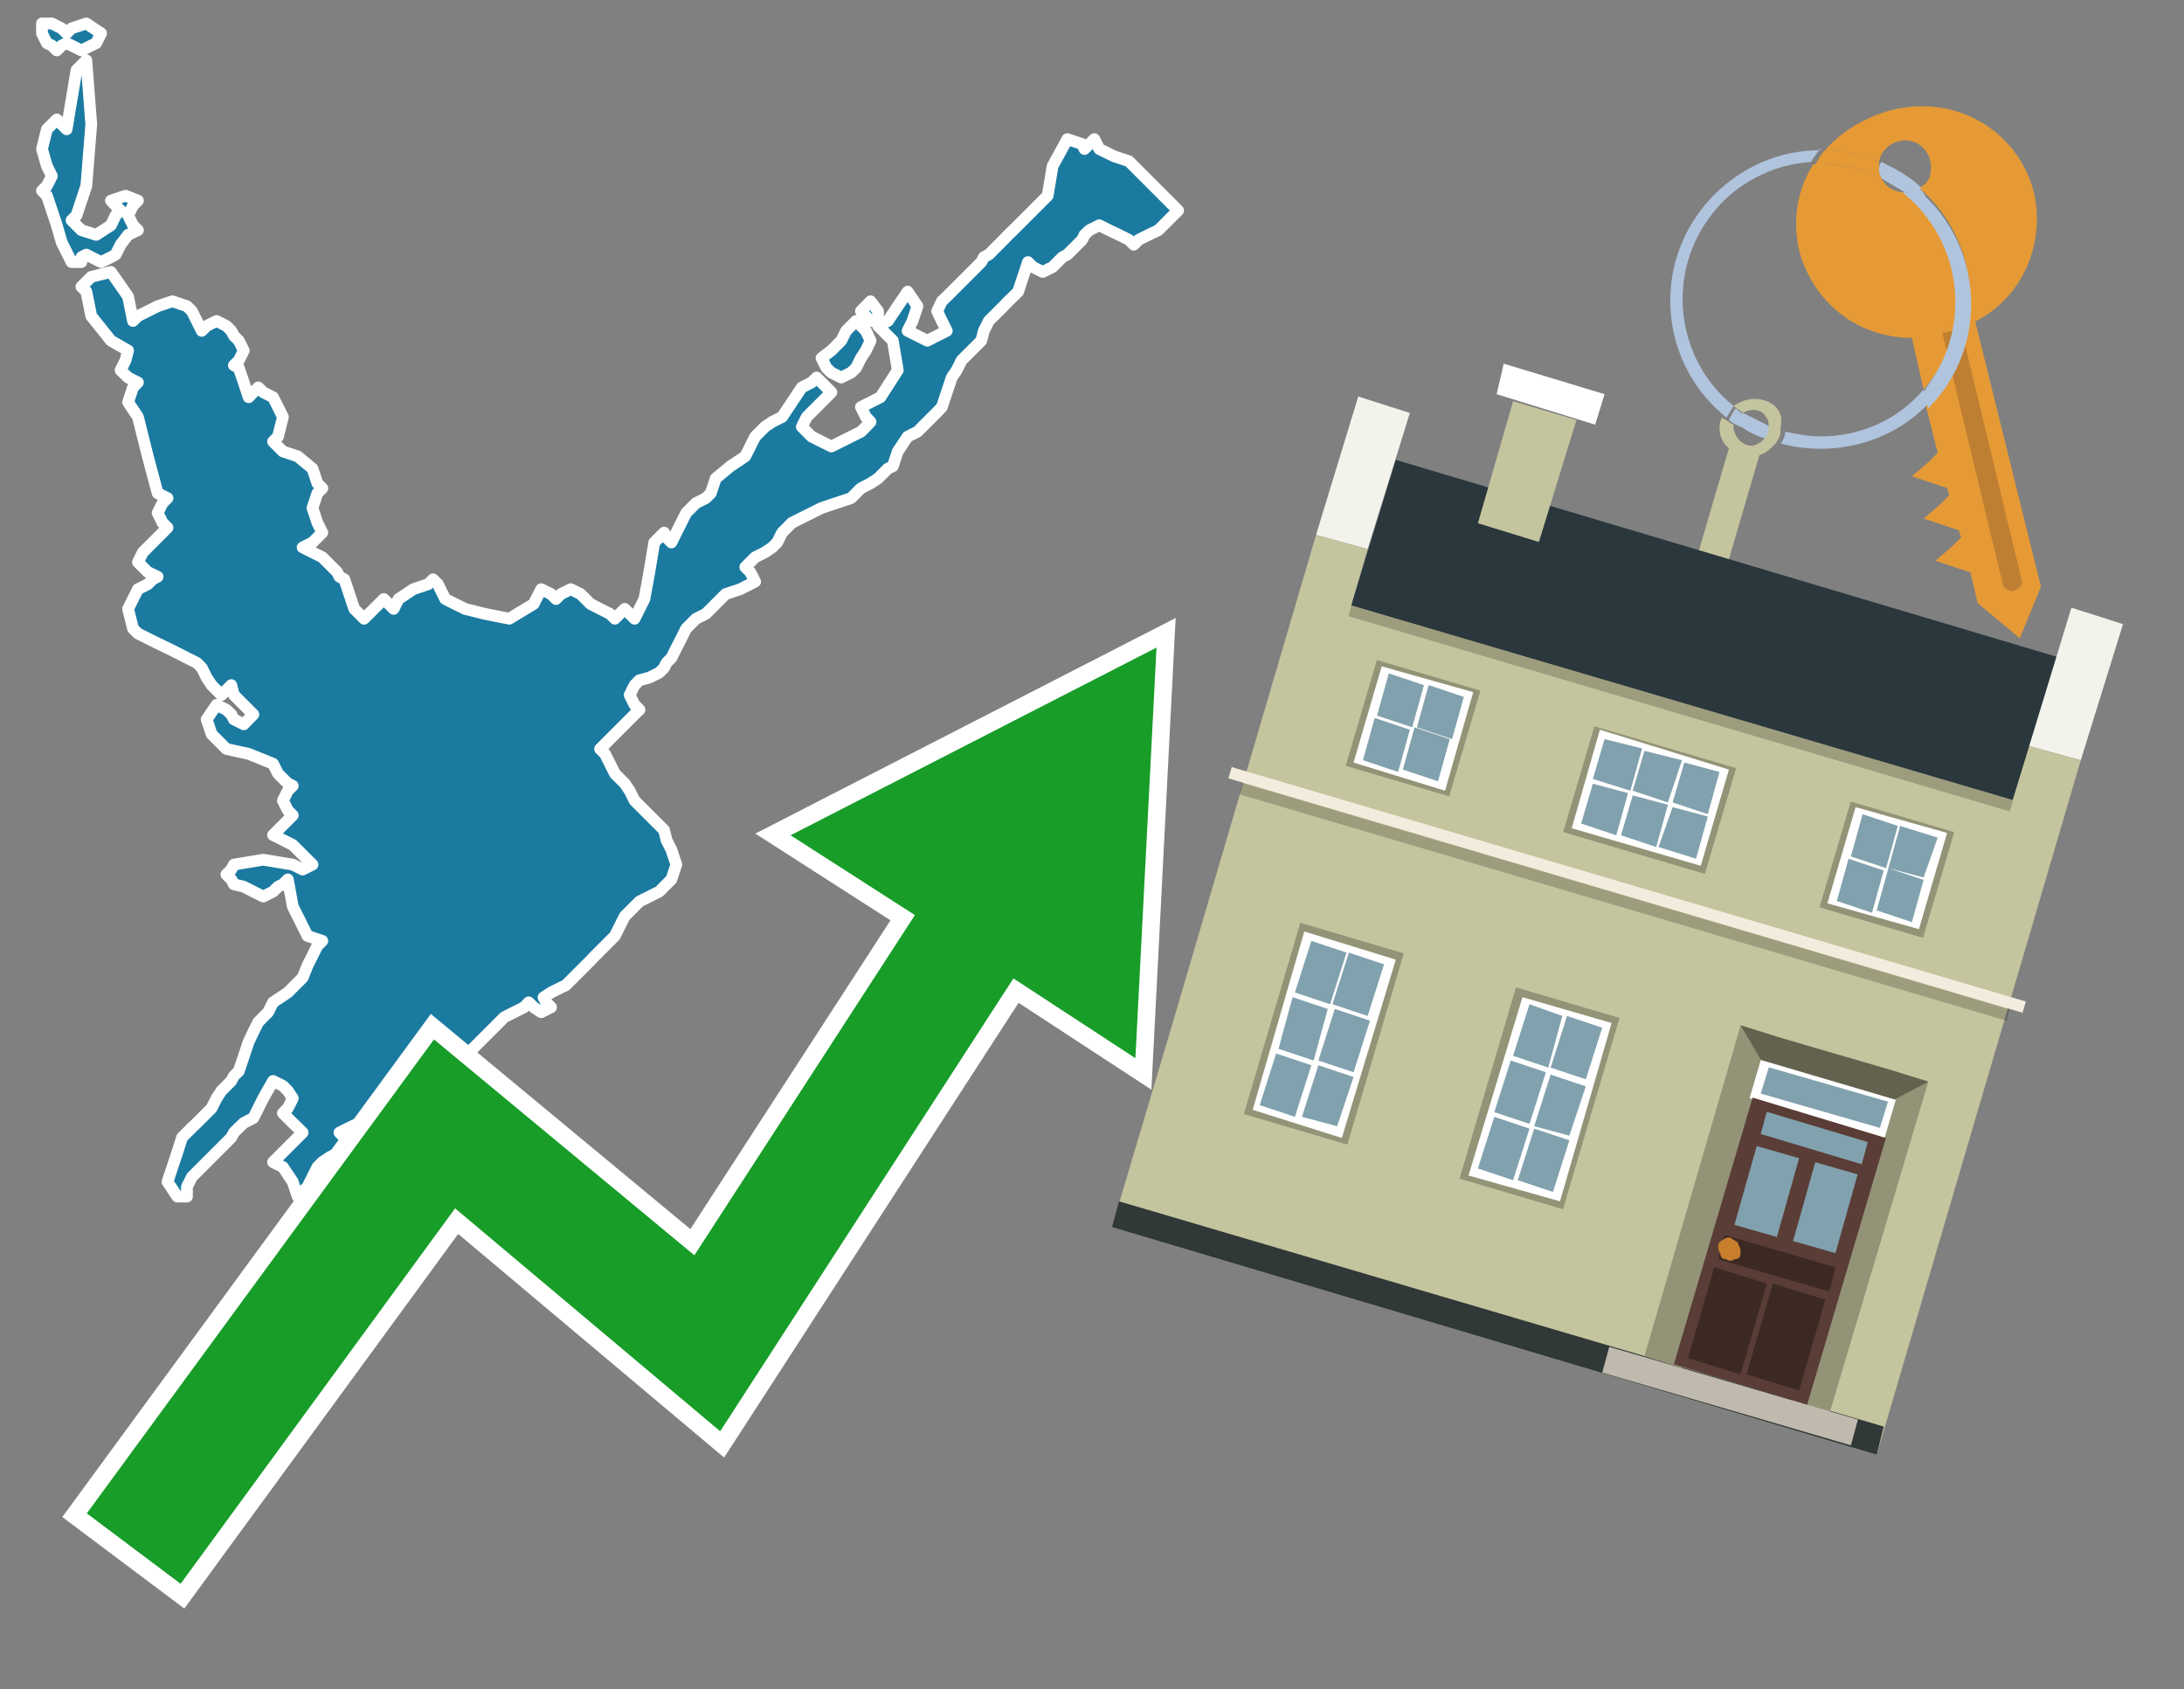
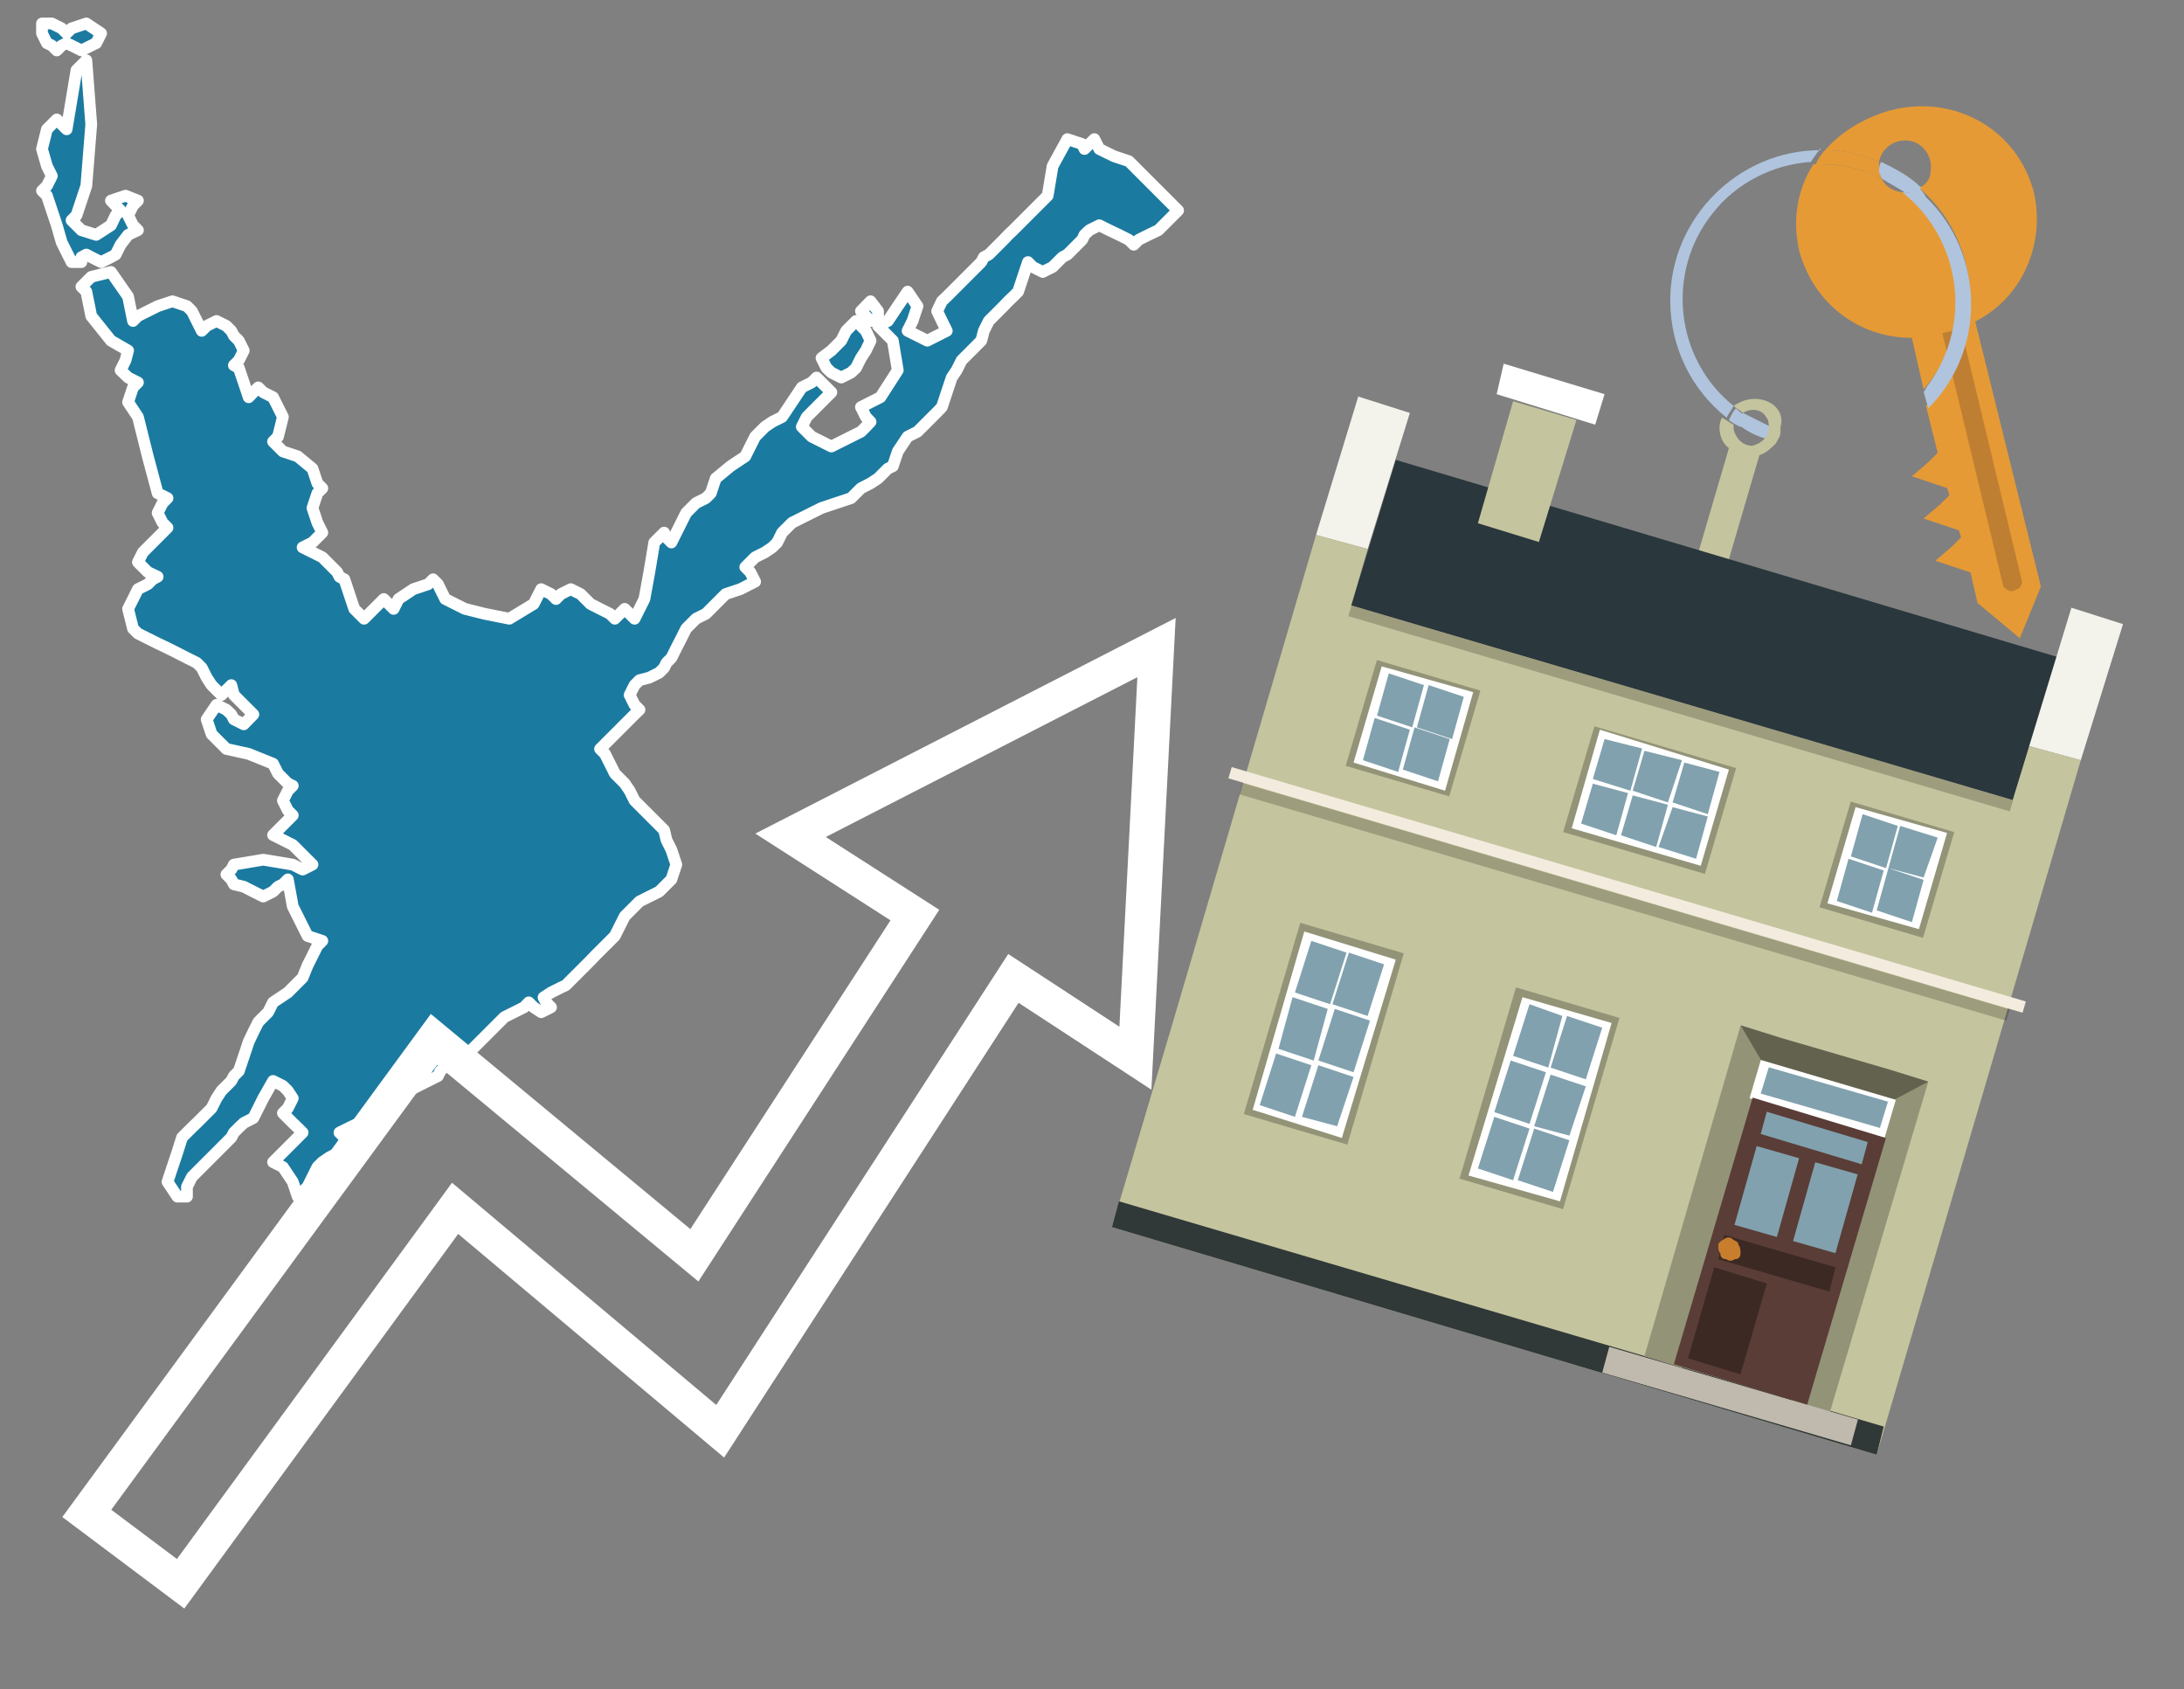
<svg xmlns="http://www.w3.org/2000/svg" version="1.1" id="Text" x="0px" y="0px" width="93.1px" height="72px" viewBox="0 0 93.1 72" style="enable-background:new 0 0 93.1 72;" xml:space="preserve">
  <rect x="0" y="0" width="93.1" height="72" fill="#808080" stroke="none" />
  <style type="text/css">
	.st0{fill:#1B7AA0;stroke:#FFFFFF;stroke-width:0.5;stroke-linejoin:round;}
	.st1{fill:none;stroke:#FFFFFF;stroke-width:1.5;stroke-miterlimit:10;}
	.st2{fill:#179D28;}
	.st3{fill:#E69A35;}
	.st4{fill:#B0C4DE;}
	.st5{fill:#C4C49E;}
	.st6{fill:#BF7F32;}
	.st7{fill-rule:evenodd;clip-rule:evenodd;fill:#2A373C;}
	.st8{fill-rule:evenodd;clip-rule:evenodd;fill:#F3F3EC;}
	.st9{fill-rule:evenodd;clip-rule:evenodd;fill:#C4C49E;}
	.st10{fill-rule:evenodd;clip-rule:evenodd;fill:#303838;}
	.st11{opacity:0.2;fill-rule:evenodd;clip-rule:evenodd;}
	.st12{fill-rule:evenodd;clip-rule:evenodd;fill:#F3ECDE;}
	.st13{fill-rule:evenodd;clip-rule:evenodd;fill:#FFFFFF;}
	.st14{fill-rule:evenodd;clip-rule:evenodd;fill:#939377;}
	.st15{fill-rule:evenodd;clip-rule:evenodd;fill:#C0B9AD;}
	.st16{fill-rule:evenodd;clip-rule:evenodd;fill:#62624F;}
	.st17{fill:#FFFFFF;}
	.st18{fill:#5A3D36;}
	.st19{fill:#81A1AE;}
	.st20{fill:#3C2924;}
	.st21{fill:#C87E2C;}
	.st22{fill-rule:evenodd;clip-rule:evenodd;fill:#81A1AE;}
</style>
  <path class="st0" d="M7.56,51.0L7.14,50.37L7.35,49.74L7.56,49.11L7.76,48.48L7.97,48.27L8.18,48.06L8.39,47.86L8.6,47.65L8.81,47.44L9.02,47.23L9.23,46.81L9.44,46.49L9.65,46.28L9.86,46.07L9.97,45.86L10.18,45.65L10.39,45.03L10.6,44.4L10.8,43.98L11.01,43.56L11.22,43.35L11.43,43.14L11.64,42.72L12.27,42.3L12.9,41.67L13.11,41.15L13.32,40.73L13.53,40.31L13.74,40.1L13.11,39.89L12.48,38.63L12.27,37.48L12.06,37.69L11.85,37.79L11.64,38.0L11.22,38.21L10.8,38.0L10.39,37.79L9.97,37.69L9.86,37.48L9.65,37.27L9.86,37.06L9.97,36.85L11.22,36.64L12.48,36.85L12.9,37.06L13.32,36.85L13.11,36.64L12.9,36.43L12.69,36.22L12.48,36.01L12.06,35.8L11.64,35.59L11.85,35.38L12.06,35.17L12.27,34.96L12.48,34.75L12.27,34.54L12.06,34.12L12.27,33.7L12.48,33.49L12.27,33.39L12.06,33.18L11.85,32.97L11.64,32.55L10.6,32.13L9.65,31.92L9.44,31.71L9.23,31.5L9.02,31.29L8.81,30.66L9.23,30.04L9.65,30.25L9.86,30.45L9.97,30.66L10.39,30.87L10.8,30.45L10.39,30.04L9.97,29.62L9.86,29.2L9.65,29.41L9.44,29.62L9.23,29.41L9.02,29.2L8.81,28.88L8.6,28.46L8.39,28.25L7.97,28.04L7.56,27.83L7.14,27.62L6.72,27.42L6.3,27.21L5.88,27.0L5.67,26.79L5.46,25.95L5.88,25.11L6.3,24.9L6.51,24.69L6.72,24.58L6.3,24.38L5.88,23.96L6.09,23.54L6.3,23.33L6.51,23.12L6.72,22.91L6.93,22.7L7.14,22.49L6.93,22.28L6.72,21.86L6.93,21.44L7.14,21.23L6.72,21.02L6.3,19.45L5.88,17.77L5.46,17.14L5.67,16.51L5.88,16.3L5.46,16.09L5.14,15.78L5.35,15.36L5.46,14.94L4.73,14.52L3.89,13.47L3.68,12.43L3.47,12.22L3.68,12.01L3.89,11.8L4.73,11.59L5.46,12.64L5.67,13.68L5.88,13.47L6.3,13.26L6.72,13.05L7.35,12.84L7.97,13.05L8.18,13.26L8.39,13.68L8.6,14.1L8.81,13.89L9.23,13.68L9.65,13.89L9.86,14.1L9.97,14.31L10.18,14.52L10.39,14.94L10.18,15.36L9.97,15.57L10.18,15.68L10.39,16.3L10.6,16.93L10.8,16.72L11.01,16.51L11.22,16.72L11.64,16.93L12.06,17.77L11.85,18.61L11.64,18.82L11.85,19.03L12.06,19.24L12.69,19.45L13.32,19.97L13.53,20.6L13.74,20.81L13.53,21.02L13.32,21.65L13.53,22.28L13.74,22.7L13.32,23.12L12.9,23.33L13.32,23.54L13.74,23.75L13.95,23.96L14.16,24.17L14.37,24.38L14.47,24.58L14.68,24.69L14.89,25.32L15.1,25.95L15.31,26.16L15.52,26.37L15.73,26.16L15.94,25.95L16.15,25.74L16.36,25.53L16.57,25.74L16.78,25.95L16.99,25.53L17.62,25.11L18.25,24.9L18.46,24.69L18.67,24.9L18.77,25.11L18.98,25.53L19.82,25.95L20.66,26.16L21.71,26.37L22.75,25.74L23.07,25.11L23.49,25.32L23.7,25.53L23.91,25.32L24.33,25.11L24.75,25.32L24.96,25.53L25.17,25.74L25.58,25.95L26.0,26.16L26.21,26.37L26.42,26.16L26.63,25.95L26.84,26.16L27.05,26.37L27.26,25.95L27.47,25.53L27.68,24.38L27.89,23.12L28.1,22.91L28.31,22.7L28.41,22.91L28.62,23.12L28.83,22.7L29.04,22.28L29.25,21.86L29.67,21.44L30.09,21.23L30.3,21.02L30.51,20.39L31.14,19.87L31.77,19.45L31.98,19.03L32.19,18.61L32.61,18.19L32.92,17.98L33.34,17.77L33.76,17.14L34.18,16.51L34.6,16.3L34.81,16.09L35.02,16.3L35.23,16.51L35.44,16.72L35.23,16.93L35.02,17.14L34.81,17.35L34.6,17.56L34.39,17.77L34.18,18.19L34.6,18.61L35.02,18.82L35.44,19.03L35.86,18.82L36.28,18.61L36.7,18.4L36.91,18.19L37.11,17.98L36.91,17.77L36.7,17.35L37.53,16.93L38.27,15.78L38.06,14.52L37.85,14.31L37.64,14.1L37.43,13.89L37.85,13.68L38.27,13.05L38.69,12.43L39.11,13.05L38.9,13.68L38.69,14.1L39.53,14.52L40.36,14.1L40.15,13.68L39.95,13.26L40.15,12.84L40.36,12.64L40.57,12.43L40.78,12.22L40.99,12.01L41.2,11.8L41.41,11.59L41.62,11.38L41.83,11.17L41.94,10.96L42.15,10.85L42.36,10.64L42.57,10.43L42.78,10.22L42.98,10.01L43.19,9.81L43.4,9.6L43.61,9.39L43.82,9.18L44.03,8.97L44.24,8.76L44.45,8.55L44.66,8.34L44.87,7.08L45.5,5.93L46.13,6.14L46.23,6.35L46.44,6.14L46.65,5.93L46.86,6.35L47.49,6.66L48.12,6.87L48.33,7.08L48.54,7.29L48.75,7.5L48.96,7.71L49.17,7.92L49.38,8.13L49.59,8.34L49.8,8.55L50.01,8.76L50.22,8.97L50.01,9.18L49.8,9.39L49.59,9.6L49.38,9.81L48.96,10.01L48.54,10.22L48.33,10.43L48.12,10.22L47.7,10.01L47.28,9.81L46.86,9.6L46.44,9.81L46.23,10.01L46.13,10.22L45.92,10.43L45.71,10.64L45.5,10.85L45.29,10.96L45.08,11.17L44.87,11.38L44.45,11.59L44.03,11.38L43.82,11.17L43.61,11.8L43.4,12.43L43.19,12.64L42.98,12.84L42.78,13.05L42.57,13.26L42.36,13.47L42.15,13.68L41.94,14.1L41.83,14.52L41.62,14.73L41.41,14.94L41.2,15.15L40.99,15.36L40.78,15.78L40.57,16.09L40.36,16.72L40.15,17.35L39.95,17.56L39.74,17.77L39.53,17.98L39.32,18.19L39.11,18.4L38.69,18.61L38.27,19.24L38.06,19.87L37.85,19.97L37.64,20.18L37.43,20.39L37.11,20.6L36.7,20.81L36.49,21.02L36.28,21.23L35.65,21.44L35.02,21.65L34.6,21.86L34.18,22.07L33.76,22.28L33.34,22.7L33.13,23.12L32.92,23.33L32.61,23.54L32.19,23.75L31.98,23.96L31.77,24.17L31.98,24.38L32.19,24.79L31.56,25.11L30.93,25.32L30.72,25.53L30.51,25.74L30.3,25.95L30.09,26.16L29.67,26.37L29.25,26.79L29.04,27.21L28.83,27.62L28.62,28.04L28.41,28.25L28.31,28.46L28.1,28.67L27.68,28.88L27.26,28.99L27.05,29.2L26.84,29.62L27.05,30.04L27.26,30.25L27.05,30.45L26.84,30.66L26.63,30.87L26.42,31.08L26.21,31.29L26.0,31.5L25.79,31.71L25.58,31.92L25.79,32.13L26.0,32.55L26.21,32.97L26.42,33.18L26.63,33.39L26.84,33.7L27.05,34.12L27.26,34.33L27.47,34.54L27.68,34.75L27.89,34.96L28.1,35.17L28.31,35.38L28.41,35.8L28.62,36.22L28.83,36.85L28.62,37.48L28.41,37.69L28.31,37.79L28.1,38.0L27.68,38.21L27.26,38.42L27.05,38.63L26.84,38.84L26.63,39.05L26.42,39.47L26.21,39.89L26.0,40.1L25.79,40.31L25.58,40.52L25.37,40.73L25.17,40.94L24.96,41.15L24.75,41.36L24.54,41.57L24.33,41.78L24.12,41.99L23.91,42.09L23.49,42.3L23.17,42.51L23.28,42.72L23.49,42.93L23.07,43.14L22.75,42.93L22.54,42.72L22.34,42.93L21.92,43.14L21.5,43.35L21.29,43.56L21.08,43.77L20.87,43.98L20.66,44.19L20.45,44.4L20.24,44.61L20.03,44.82L19.82,45.03L19.4,45.23L18.98,45.44L18.77,45.65L18.67,45.86L18.25,46.07L17.83,46.28L17.41,46.49L16.99,46.6L16.78,46.81L16.57,47.02L16.15,47.23L15.73,47.44L15.52,47.65L15.31,47.86L14.89,48.06L14.47,48.27L14.68,48.48L14.89,48.69L14.68,48.9L14.47,49.11L14.05,49.32L13.74,49.53L13.53,49.74L13.32,50.16L13.11,50.58L12.9,50.79L12.69,51.0L12.48,50.37L12.06,49.74L11.64,49.53L11.85,49.32L12.06,49.11L12.27,48.9L12.48,48.69L12.69,48.48L12.9,48.27L12.69,48.06L12.48,47.86L12.27,47.65L12.06,47.44L12.27,47.23L12.48,46.81L12.27,46.49L12.06,46.28L11.64,46.07L11.22,46.81L10.8,47.65L10.39,47.86L10.18,48.06L9.97,48.27L9.86,48.48L9.65,48.69L9.44,48.9L9.23,49.11L9.02,49.32L8.81,49.53L8.6,49.74L8.39,49.95L8.18,50.16L7.97,50.58L7.97,51.0ZM36.7,13.89L36.91,14.1L37.11,14.52L36.91,14.94L36.7,15.26L36.49,15.68L36.28,15.88L35.86,16.09L35.44,15.88L35.23,15.68L35.02,15.26L35.44,14.94L35.86,14.52L36.07,14.1L36.28,13.89L36.49,13.68L36.7,13.68ZM37.11,13.68L36.7,13.26L37.11,12.84L37.43,13.26L37.43,13.68ZM3.05,11.17L2.63,10.33L2.42,9.6L2.21,8.97L2.0,8.34L1.79,8.13L2.0,7.92L2.21,7.5L2.0,7.08L1.79,6.35L2.0,5.51L2.21,5.3L2.42,5.09L2.63,5.3L2.84,5.51L3.05,4.25L3.26,2.99L3.47,2.78L3.68,2.57L3.89,5.3L3.68,7.92L3.47,8.55L3.26,9.18L3.05,9.39L3.26,9.6L3.47,9.81L4.1,10.01L4.73,9.6L4.93,9.18L5.14,8.97L4.93,8.76L4.73,8.55L5.35,8.34L5.88,8.55L5.67,8.76L5.46,9.18L5.67,9.6L5.88,9.81L5.46,10.01L5.14,10.43L4.93,10.85L4.73,10.96L4.31,11.17L3.89,10.96L3.68,10.85L3.47,10.96L3.47,11.17ZM2.21,1.0L2.63,1.21L2.84,1.42L3.05,1.21L3.68,1.0L4.31,1.42L4.1,1.84L3.89,1.94L3.47,2.15L3.05,1.94L2.84,1.84L2.63,1.94L2.42,2.15L2.21,1.94L2.0,1.84L1.79,1.42L1.79,1.0Z" />
  <polygon class="st1" points="49.3,27.6 33.7,35.6 39,39 29.6,53.5 18.5,44.3 3.7,64.5 7.7,67.5 19.4,51.5 30.7,61 43.2,41.7   48.4,45.1 " />
-   <polygon class="st2" points="49.3,27.6 33.7,35.6 39,39 29.6,53.5 18.5,44.3 3.7,64.5 7.7,67.5 19.4,51.5 30.7,61 43.2,41.7   48.4,45.1 " />
  <path class="st3" d="M80.2,7.6c0-0.1-0.1-0.2-0.1-0.3c0-0.1,0-0.3,0-0.4c-0.7-0.3-1.5-0.5-2.3-0.5c-0.2,0.2-0.3,0.4-0.4,0.6  c0.1,0,0.2,0,0.3,0C78.5,7,79.4,7.2,80.2,7.6z" />
  <path class="st4" d="M77.6,6.4c-3.5,0-6.4,2.9-6.4,6.4c0,2,0.9,3.8,2.4,5c0.1-0.2,0.2-0.3,0.3-0.5c-2.5-2-2.9-5.7-0.9-8.2  c1-1.3,2.6-2.1,4.2-2.2c0.1-0.2,0.3-0.4,0.4-0.6V6.4z" />
  <path class="st3" d="M84.2,13.7c2-1,3-3.3,2.5-5.5C86,5.5,83.3,4,80.6,4.7c-1.1,0.3-2.1,0.9-2.8,1.7c0.8,0,1.6,0.2,2.3,0.5  c0.1-0.6,0.7-1,1.3-0.9c0.6,0.1,1,0.7,0.9,1.3c0,0.3-0.2,0.6-0.5,0.7c2.7,2.3,2.9,6.4,0.6,9c-0.1,0.1-0.2,0.2-0.3,0.3l0.5,2  l-0.4,0.4l-0.7,0.6l0.9,0.3l0.6,0.2l0.1,0.3l-0.4,0.4L82,22.1l0.9,0.3l0.6,0.2l0.1,0.3l-0.4,0.4l-0.7,0.6l0.9,0.3l0.6,0.2l0.3,1.3  l1.8,1.5L87,25L84.2,13.7z" />
  <path class="st3" d="M81.2,8.2c-0.4,0-0.8-0.2-1-0.6C79.4,7.2,78.5,7,77.6,7c-0.1,0-0.2,0-0.3,0c-0.7,1.1-0.9,2.4-0.6,3.7  c0.6,2.2,2.5,3.7,4.8,3.7l0.5,2.2c2.1-2.4,1.9-6.1-0.6-8.2C81.3,8.3,81.2,8.3,81.2,8.2z" />
  <path class="st4" d="M74.1,18.1c0.4,0.3,0.8,0.5,1.2,0.6c0.1-0.1,0.2-0.3,0.2-0.5l0,0c-0.4-0.2-0.8-0.4-1.2-0.6  C74.2,17.8,74.1,17.9,74.1,18.1z" />
  <path class="st4" d="M74.4,17.7c-0.2-0.1-0.3-0.2-0.4-0.3c-0.1,0.1-0.2,0.3-0.3,0.5c0.1,0.1,0.3,0.2,0.5,0.3  C74.1,17.9,74.2,17.8,74.4,17.7z" />
  <path class="st5" d="M74.8,17c-0.3,0-0.6,0.1-0.9,0.3c0.1,0.1,0.3,0.2,0.4,0.3c0.3-0.2,0.8-0.2,1,0.2c0.1,0.1,0.1,0.3,0.1,0.4l0,0  c0,0.4-0.3,0.7-0.7,0.8c-0.4,0-0.7-0.3-0.8-0.7c0,0,0,0,0-0.1v-0.1c-0.2-0.1-0.3-0.2-0.5-0.3c-0.2,0.4-0.1,1,0.3,1.3l-1.7,5.8  l1.3,0.3l1.7-5.8c0.3-0.1,0.5-0.3,0.7-0.5c0.1-0.2,0.2-0.3,0.2-0.5c0-0.1,0-0.1,0-0.2C76.1,17.5,75.5,17,74.8,17z" />
  <path class="st6" d="M86,25.1l-0.2,0.1c-0.2,0-0.3-0.1-0.4-0.2l0,0l-2.6-10.8l0.8-0.2l2.6,10.8C86.2,24.9,86.1,25.1,86,25.1L86,25.1  z" />
  <path class="st4" d="M80.1,7.3c0,0.1,0.1,0.2,0.1,0.3c0.3,0.2,0.7,0.4,1,0.6c0.1,0,0.2,0,0.3,0c0.1,0,0.3-0.1,0.4-0.2  c-0.5-0.5-1.1-0.8-1.7-1.1C80.1,7,80.1,7.2,80.1,7.3z" />
-   <path class="st4" d="M77.6,18.6c-0.5,0-1-0.1-1.5-0.2c0,0.2-0.1,0.4-0.2,0.5c2.2,0.6,4.7,0,6.3-1.7L82,16.6  C80.9,17.9,79.3,18.6,77.6,18.6z" />
  <path class="st4" d="M81.8,8c-0.1,0.1-0.2,0.1-0.4,0.2c-0.1,0-0.2,0-0.3,0c2.5,2,3,5.6,1.1,8.2c-0.1,0.1-0.1,0.2-0.2,0.3l0.2,0.7  c2.5-2.5,2.4-6.6-0.1-9C82,8.2,81.9,8.1,81.8,8L81.8,8z" />
  <g>
    <polygon class="st7" points="57.6,25.8 85.8,34.1 87.7,28 59.5,19.6 57.6,25.8  " />
    <polygon class="st8" points="56.1,22.8 58.3,23.4 60.1,17.6 57.9,16.9 56.1,22.8  " />
    <polygon class="st8" points="86.5,31.8 88.7,32.4 90.5,26.6 88.3,25.9 86.5,31.8  " />
    <polygon class="st9" points="49.9,43.9 56.1,22.8 58.3,23.4 57.6,25.8 85.8,34.1 86.5,31.8 88.7,32.4 80,62 47.4,52.3  " />
    <polygon class="st10" points="47.4,52.3 47.7,51.2 80.3,60.8 80,62 47.4,52.3  " />
    <rect x="56.9" y="30" transform="matrix(-0.959 -0.283 0.283 -0.959 131.75 79.454)" class="st11" width="29.4" height="0.5" />
    <rect x="51.7" y="37.7" transform="matrix(0.959 0.283 -0.283 0.959 13.595 -18.092)" class="st12" width="35.3" height="0.5" />
    <rect x="52.2" y="38.2" transform="matrix(0.959 0.283 -0.283 0.959 13.721 -18.034)" class="st11" width="34.1" height="0.5" />
    <polygon class="st9" points="64.5,17.1 67.2,17.9 65.6,23.1 63,22.3 64.5,17.1  " />
    <polygon class="st13" points="64.1,15.5 68.4,16.8 68,18.1 63.8,16.8 64.1,15.5  " />
    <g>
      <polygon class="st14" points="82.2,46.1 80.5,45.6 76.4,59.7 78,60.2 82.2,46.1   " />
      <polygon class="st15" points="78.9,61.6 79.2,60.5 68.6,57.4 68.3,58.5 78.9,61.6   " />
      <polygon class="st14" points="74.2,43.7 75.8,44.2 71.7,58.3 70.1,57.8 74.2,43.7   " />
      <polygon class="st16" points="75.8,44.2 80.6,45.6 82.2,46.1 80.5,47 80.1,47.2 75.4,45.8 75.2,45.4 74.2,43.7   " />
      <g>
        <rect x="74.7" y="46" transform="matrix(0.959 0.283 -0.283 0.959 16.442 -20.079)" class="st17" width="6" height="1.7" />
        <g transform="matrix( 0.861, 0, 0, 0.861, 2148,666.7) ">
          <g>
            <g id="Symbol_9_0_Layer2_0_MEMBER_8_MEMBER_12_MEMBER_0_FILL_00000049921152098945666450000014699782987459267995_">
              <path class="st18" d="M-2408-720l6.6,2l-3.9,13.2l-6.6-2L-2408-720z" />
            </g>
          </g>
        </g>
        <g transform="matrix( 0.861, 0, 0, 0.861, 2148,666.7) ">
          <g>
            <g id="Symbol_9_0_Layer2_0_MEMBER_8_MEMBER_12_MEMBER_1_MEMBER_1_FILL_00000142178311867167569220000008720650069401934729_">
              <path class="st19" d="M-2405.7-717l-1.1,3.9l-2.1-0.6l1.1-3.9L-2405.7-717z" />
            </g>
          </g>
        </g>
        <g transform="matrix( 0.861, 0, 0, 0.861, 2148,666.7) ">
          <g>
            <g id="Symbol_9_0_Layer2_0_MEMBER_8_MEMBER_12_MEMBER_1_MEMBER_1_FILL_00000046315213654849873230000014282782815869738394_">
              <path class="st19" d="M-2402.8-716.2l-1.1,3.9l-2.1-0.6l1.1-3.9L-2402.8-716.2z" />
            </g>
          </g>
        </g>
        <g transform="matrix( 0.861, 0, 0, 0.861, 2148,666.7) ">
          <g>
            <g id="Symbol_9_0_Layer2_0_MEMBER_8_MEMBER_12_MEMBER_2_MEMBER_0_FILL_00000043446982811857646660000002316786087831587507_">
-               <path class="st20" d="M-2408.3-706.3l1.3-4.5l2.6,0.8l-1.3,4.5L-2408.3-706.3z" />
-             </g>
+               </g>
          </g>
        </g>
        <g transform="matrix( 0.861, 0, 0, 0.861, 2148,666.7) ">
          <g>
            <g id="Symbol_9_0_Layer2_0_MEMBER_8_MEMBER_12_MEMBER_2_MEMBER_1_FILL_00000024699968063525176030000004099459938707973536_">
              <path class="st20" d="M-2411.2-707.1l1.3-4.5l2.6,0.8l-1.3,4.5L-2411.2-707.1z" />
            </g>
          </g>
        </g>
        <g transform="matrix( 0.861, 0, 0, 0.861, 2148,666.7) ">
          <g>
            <g id="Symbol_9_0_Layer2_0_MEMBER_8_MEMBER_12_MEMBER_2_MEMBER_1_FILL_00000103968558413932076870000017021065795927275411_">
              <path class="st20" d="M-2409.7-712l0.3-1.2l5.5,1.6l-0.3,1.2L-2409.7-712z" />
            </g>
          </g>
        </g>
        <g transform="matrix( 0.861, 0, 0, 0.861, 2148,666.7) ">
          <g>
            <g id="Symbol_9_0_Layer2_0_MEMBER_8_MEMBER_12_MEMBER_2_MEMBER_1_FILL_00000029026281331453061660000014079355316314899619_">
              <path class="st19" d="M-2407.6-718.2l0.3-1.1l5,1.5l-0.3,1.1L-2407.6-718.2z" />
            </g>
          </g>
        </g>
        <g transform="matrix( 0.861, 0, 0, 0.861, 2148,666.7) ">
          <g>
            <g id="Symbol_9_0_Layer2_0_MEMBER_8_MEMBER_13_FILL_00000101803169791889663960000002967125529223287951_">
              <path class="st21" d="M-2409.7-712.7c0-0.1,0.1-0.2,0.3-0.3c0.1-0.1,0.3-0.1,0.4,0s0.3,0.1,0.3,0.3c0.1,0.1,0.1,0.3,0.1,0.4        c0,0.2-0.1,0.3-0.3,0.3c-0.1,0.1-0.3,0.1-0.4,0c-0.2,0-0.3-0.1-0.3-0.3C-2409.7-712.4-2409.7-712.5-2409.7-712.7z" />
            </g>
          </g>
        </g>
        <g transform="matrix( 0.861, 0, 0, 0.861, 2148,666.7) ">
          <g>
            <g id="Symbol_9_0_Layer2_0_MEMBER_8_MEMBER_12_MEMBER_2_MEMBER_1_FILL_00000097473732691964412590000002355945827064430988_">
              <path class="st19" d="M-2407.6-720.2l0.4-1.3l5.9,1.7l-0.4,1.3L-2407.6-720.2z" />
            </g>
          </g>
        </g>
      </g>
    </g>
    <g>
      <rect x="54.1" y="39.9" transform="matrix(-0.959 -0.283 0.283 -0.959 98.025 102.357)" class="st14" width="4.6" height="8.5" />
      <polygon class="st13" points="59.5,40.9 55.6,39.7 53.4,47.3 57.2,48.5 59.5,40.9   " />
      <path class="st22" d="M59,41.1l-0.7,2.2l-1.5-0.5l0.7-2.2L59,41.1L59,41.1z M57.4,40.6l-0.7,2.2l-1.5-0.5l0.7-2.2L57.4,40.6    L57.4,40.6z M55.1,42.5l1.5,0.5L56,45.2l-1.5-0.5L55.1,42.5L55.1,42.5z M54.4,44.9l1.5,0.5l-0.7,2.2l-1.5-0.5L54.4,44.9L54.4,44.9    z M55.5,47.6l0.7-2.2l1.5,0.5L57,48L55.5,47.6L55.5,47.6z M57.7,45.7l-1.5-0.5l0.7-2.2l1.5,0.5L57.7,45.7L57.7,45.7z" />
    </g>
    <g>
      <rect x="58" y="28.7" transform="matrix(-0.959 -0.283 0.283 -0.959 109.277 77.878)" class="st14" width="4.6" height="4.7" />
      <polygon class="st13" points="62.8,29.5 58.9,28.4 57.7,32.5 61.6,33.7 62.8,29.5   " />
      <path class="st22" d="M62.4,29.7l-0.5,1.8L60.4,31l0.5-1.8L62.4,29.7L62.4,29.7z M60.7,29.2L60.2,31l-1.5-0.5l0.5-1.8L60.7,29.2    L60.7,29.2z M58.6,30.6l1.5,0.5l-0.5,1.8l-1.5-0.5L58.6,30.6L58.6,30.6z M61.3,33.3l-1.5-0.5l0.5-1.8l1.5,0.5L61.3,33.3L61.3,33.3    z" />
    </g>
    <g>
      <rect x="67.2" y="31.6" transform="matrix(-0.959 -0.283 0.283 -0.959 128.179 86.567)" class="st14" width="6.3" height="4.7" />
      <polygon class="st13" points="73.7,32.8 68.2,31.1 67,35.3 72.5,36.9 73.7,32.8   " />
      <polygon class="st22" points="71.7,32.4 71.1,34.2 69.6,33.7 70.1,32 71.7,32.4   " />
      <polygon class="st22" points="70,31.9 69.5,33.7 67.9,33.2 68.4,31.5 70,31.9   " />
      <polygon class="st22" points="67.9,33.4 69.4,33.8 68.9,35.6 67.4,35.1 67.9,33.4   " />
      <polygon class="st22" points="69.6,33.9 71.1,34.3 70.6,36.1 69.1,35.6 69.6,33.9   " />
      <polygon class="st22" points="73.3,32.9 72.8,34.7 71.3,34.2 71.8,32.5 73.3,32.9   " />
      <polygon class="st22" points="71.3,34.4 72.8,34.8 72.3,36.6 70.7,36.1 71.3,34.4   " />
    </g>
    <g>
      <rect x="78.1" y="34.6" transform="matrix(-0.959 -0.283 0.283 -0.959 147.081 95.255)" class="st14" width="4.6" height="4.7" />
      <polygon class="st13" points="83,35.5 79.1,34.4 77.9,38.5 81.8,39.6 83,35.5   " />
      <path class="st22" d="M82.6,35.7L82,37.4L80.5,37l0.5-1.8L82.6,35.7L82.6,35.7z M80.9,35.2l-0.5,1.8l-1.5-0.5l0.5-1.8L80.9,35.2    L80.9,35.2z M78.8,36.6l1.5,0.5l-0.5,1.8l-1.5-0.5L78.8,36.6L78.8,36.6z M81.5,39.3L80,38.8l0.5-1.8l1.5,0.5L81.5,39.3L81.5,39.3z    " />
    </g>
    <g>
      <rect x="63.4" y="42.6" transform="matrix(-0.959 -0.283 0.283 -0.959 115.374 110.331)" class="st14" width="4.6" height="8.5" />
      <polygon class="st13" points="68.7,43.6 64.9,42.5 62.6,50.1 66.5,51.2 68.7,43.6   " />
      <path class="st22" d="M68.3,43.8L67.6,46l-1.5-0.5l0.7-2.2L68.3,43.8L68.3,43.8z M66.6,43.3L66,45.5l-1.5-0.5l0.7-2.2L66.6,43.3    L66.6,43.3z M64.4,45.2l1.5,0.5l-0.7,2.2l-1.5-0.5L64.4,45.2L64.4,45.2z M63.7,47.6l1.5,0.5l-0.7,2.2L63,49.8L63.7,47.6L63.7,47.6    z M64.7,50.3l0.7-2.2l1.5,0.5l-0.7,2.2L64.7,50.3L64.7,50.3z M66.9,48.4L65.4,48l0.7-2.2l1.5,0.5L66.9,48.4L66.9,48.4z" />
    </g>
  </g>
</svg>